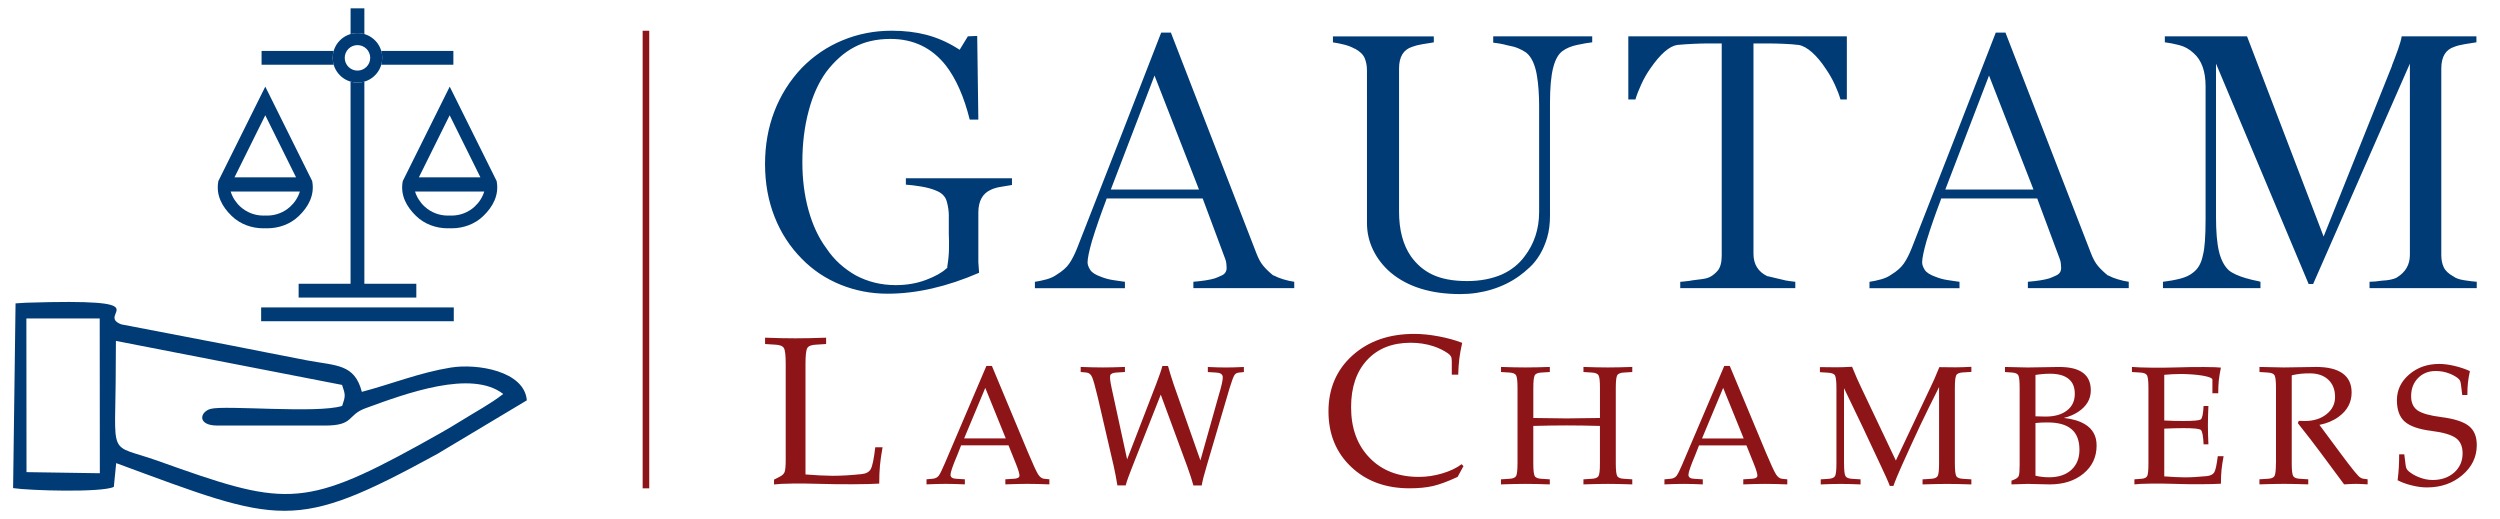
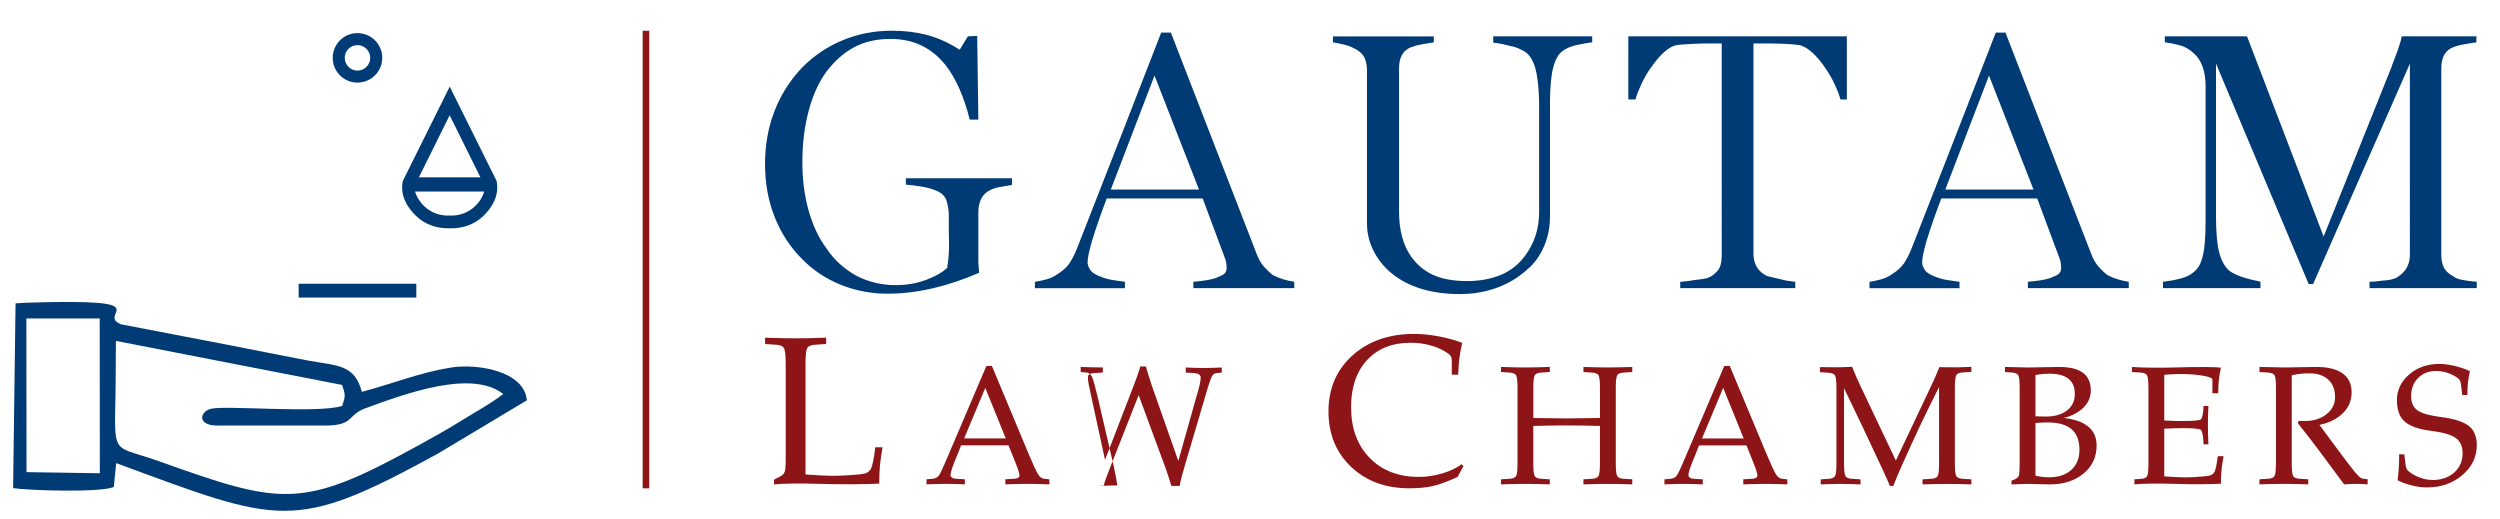
<svg xmlns="http://www.w3.org/2000/svg" id="Layer_2" viewBox="0 0 990.35 205.63">
  <defs>
    <style>.cls-1{fill:none;}.cls-2,.cls-3{fill:#003b76;}.cls-4,.cls-5{fill:#8e1517;}.cls-5,.cls-3{fill-rule:evenodd;}</style>
  </defs>
  <g id="Layer_1-2">
    <path class="cls-3" d="m967.09,100.97c0,1.88.32,3.5.96,4.88.64,1.38,1.95,2.62,3.92,3.7.89.69,2.32,1.18,4.29,1.48,1.97.3,3.6.5,4.88.59v2.52h-42.47v-2.52c1.38,0,3.06-.15,5.03-.45,2.37-.1,4.29-.49,5.77-1.18v-.15h.15c3.35-2.07,5.03-5.03,5.03-8.88V25.2l-38.33,87.31h-1.77l-36.7-87.31v60.68c0,5.92.4,10.51,1.18,13.76.79,3.26,2.07,5.72,3.85,7.4,1.38,1.18,3.75,2.27,7.11,3.26h.15c1.28.39,2.34.66,3.18.81.84.15,1.55.32,2.14.52v2.52h-38.62v-2.52c2.47-.3,4.76-.71,6.88-1.26,2.12-.54,3.83-1.36,5.11-2.44,1.97-1.48,3.26-3.8,3.85-6.96.69-2.46,1.04-7.25,1.04-14.36v-52.39c0-6.02-1.58-10.41-4.74-13.17-1.68-1.58-3.58-2.64-5.7-3.18-2.12-.54-4.02-.91-5.7-1.11v-2.37h32.56l30.34,79.32,27.08-67.63v-.15c.79-1.97,1.58-4.07,2.37-6.29.79-2.22,1.28-3.97,1.48-5.25h29.6v2.37c-1.38.2-2.93.45-4.66.74-1.73.29-3.09.64-4.07,1.04-3.45,1.09-5.18,3.95-5.18,8.58v73.85Zm-161.55-25.9l-17.61-45.14-17.31,45.14h34.92Zm29.6,34.04c1.09.59,2.37,1.11,3.85,1.55,1.48.45,2.91.77,4.29.96v2.52h-39.96v-2.52c3.65-.3,6.46-.74,8.44-1.33.59-.2,1.53-.59,2.81-1.18,1.28-.59,1.93-1.58,1.93-2.96,0-.1-.02-.57-.08-1.41-.05-.84-.22-1.6-.52-2.29l-8.88-23.83h-38.03l-.3.89c-1.09,2.86-2.07,5.57-2.96,8.14-.89,2.57-1.73,5.13-2.52,7.7-1.18,4.14-1.77,7.01-1.77,8.59,0,.89.34,1.88,1.03,2.96.69,1.09,2.17,2.02,4.44,2.81,1.48.59,3.06,1.01,4.74,1.26,1.68.25,3.21.47,4.59.67v2.52h-35.66v-2.52c1.38-.2,2.89-.52,4.51-.96,1.63-.44,2.99-1.06,4.07-1.85,2.27-1.38,3.94-2.86,5.03-4.44,1.09-1.58,2.12-3.6,3.11-6.07l17.02-43.51,16.28-41.88h3.85l33.89,87.46c.79,2.07,1.7,3.73,2.74,4.96,1.03,1.23,2.34,2.49,3.92,3.77h.14Zm-181.38-81.99c-1.38,1.97-2.59,4.09-3.62,6.36-1.04,2.27-1.8,4.24-2.29,5.92h-2.81V14.4h86.57v25.01h-2.52c-.49-1.78-1.26-3.77-2.29-6-1.03-2.22-2.25-4.32-3.62-6.29-1.68-2.56-3.45-4.68-5.33-6.36-1.88-1.68-3.65-2.66-5.33-2.96h-.15c-1.48-.2-3.36-.34-5.62-.44-2.27-.1-4.39-.15-6.36-.15h-5.77v83.32c0,4.14,1.82,7.11,5.47,8.88h.15l5.62,1.33c1.09.3,2.07.5,2.96.59.89.1,1.68.2,2.37.3v2.52h-45.58v-2.52h.3c.59-.1,1.26-.17,2-.22.74-.05,1.6-.17,2.59-.37,1.78-.2,3.13-.37,4.07-.52.94-.15,1.65-.32,2.15-.52,1.28-.49,2.49-1.38,3.62-2.66,1.13-1.28,1.7-3.3,1.7-6.07V17.21h-5.47c-1.58,0-3.48.05-5.7.15-2.22.1-4.36.25-6.44.44-3.16.5-6.71,3.6-10.66,9.32Zm-49.07-6.21c-.99-.69-2.07-1.28-3.26-1.78-1.18-.49-2.61-.89-4.29-1.18-1.78-.49-3.65-.84-5.62-1.04v-2.52h39.22v2.37c-1.68.2-3.68.54-6,1.04-2.32.5-4.22,1.29-5.7,2.37-1.68,1.18-2.94,3.4-3.77,6.66-.84,3.25-1.26,7.94-1.26,14.06v44.54c0,3.26-.37,6.14-1.11,8.66-.74,2.52-1.7,4.76-2.88,6.73s-2.52,3.65-4,5.03c-1.48,1.38-2.91,2.57-4.29,3.55-3.16,2.27-6.73,4.02-10.73,5.25-3.99,1.23-8.16,1.85-12.5,1.85-11.64,0-20.87-2.86-27.67-8.58-2.96-2.57-5.25-5.53-6.88-8.88-1.63-3.36-2.44-6.91-2.44-10.66V27.87c0-1.78-.3-3.38-.89-4.81-.59-1.43-1.88-2.69-3.85-3.77h-.15c-1.18-.69-2.57-1.23-4.15-1.62-1.58-.39-3.06-.69-4.44-.89v-2.37h39.96v2.37c-1.38.2-2.91.45-4.59.74-1.68.29-3.01.64-4,1.04-3.45,1.09-5.18,3.95-5.18,8.58v56.68c0,7.3,1.58,13.22,4.73,17.76,2.27,3.16,5.03,5.52,8.29,7.1,3.65,1.78,8.29,2.66,13.91,2.66,5.23,0,9.87-.89,13.91-2.66,3.65-1.68,6.61-4.04,8.88-7.1,3.85-5.04,5.77-10.9,5.77-17.61v-42.18c0-1.97-.07-4.05-.22-6.21-.15-2.17-.39-4.22-.74-6.14-.35-1.92-.86-3.62-1.55-5.11-.69-1.48-1.53-2.61-2.52-3.4Zm-129.73,54.16l-17.61-45.14-17.31,45.14h34.92Zm29.6,34.04c1.09.59,2.37,1.11,3.85,1.55,1.48.45,2.91.77,4.29.96v2.52h-39.96v-2.52c3.65-.3,6.46-.74,8.44-1.33.59-.2,1.53-.59,2.81-1.18,1.28-.59,1.92-1.58,1.92-2.96,0-.1-.02-.57-.08-1.41-.05-.84-.22-1.6-.52-2.29l-8.88-23.83h-38.04l-.3.89c-1.08,2.86-2.07,5.57-2.96,8.14-.89,2.57-1.73,5.13-2.52,7.7-1.19,4.14-1.78,7.01-1.78,8.59,0,.89.34,1.88,1.04,2.96.69,1.09,2.17,2.02,4.44,2.81,1.48.59,3.06,1.01,4.73,1.26,1.67.25,3.21.47,4.59.67v2.52h-35.66v-2.52c1.38-.2,2.89-.52,4.52-.96,1.62-.44,2.98-1.06,4.07-1.85,2.27-1.38,3.95-2.86,5.03-4.44,1.08-1.58,2.12-3.6,3.1-6.07l17.02-43.51,16.28-41.88h3.85l33.89,87.46c.79,2.07,1.7,3.73,2.74,4.96,1.03,1.23,2.34,2.49,3.92,3.77h.15Zm-128.69-23.53c0-1.88-.27-3.8-.82-5.77-.54-1.97-1.95-3.4-4.21-4.29-1.58-.69-3.55-1.23-5.92-1.63-2.37-.39-4.39-.64-6.07-.74v-2.52h42.03v2.66c-.2,0-.34.03-.44.07-.1.05-.25.07-.45.07-1.28.2-2.61.42-4,.67-1.38.25-2.56.62-3.55,1.11-3.25,1.48-4.88,4.49-4.88,9.03v19.68l.3,4.14c-12.73,5.52-24.82,8.29-36.26,8.29-6.51,0-12.7-1.18-18.57-3.55-5.87-2.37-10.98-5.77-15.32-10.21-4.73-4.74-8.36-10.31-10.88-16.72-2.52-6.41-3.77-13.37-3.77-20.87s1.23-14.45,3.7-20.87c2.46-6.41,6.07-12.14,10.8-17.17,4.74-4.83,10.16-8.51,16.28-11.02,6.11-2.52,12.58-3.77,19.38-3.77,5.04,0,9.62.54,13.77,1.63,4.14,1.08,8.14,2.81,11.98,5.18l1.19.74,3.25-5.33,3.7-.15.45,33.15h-3.41c-2.27-9.08-5.43-16.23-9.47-21.46-5.53-7-12.83-10.51-21.9-10.51-5.53,0-10.31,1.09-14.36,3.26-2.07,1.09-4.02,2.44-5.84,4.07-1.83,1.62-3.58,3.53-5.25,5.7-3.06,4.24-5.38,9.38-6.96,15.39-1.68,6.21-2.52,13.02-2.52,20.42,0,6.81.81,13.15,2.44,19.02s3.97,10.88,7.03,15.02c1.58,2.37,3.35,4.44,5.32,6.21,1.98,1.78,4.1,3.3,6.37,4.59,4.83,2.56,10.11,3.85,15.83,3.85,4.34,0,8.34-.69,11.99-2.07,3.65-1.38,6.31-2.86,7.99-4.44l.44-.3v-.59c.39-2.27.62-4.54.67-6.8.05-2.27.02-4.29-.07-6.07v-7.1Z" />
-     <path class="cls-5" d="m975.39,156.48l-.51-4.2c-.09-.7-.22-1.23-.42-1.57-.2-.35-.53-.7-1-1.05-.96-.7-2.04-1.27-3.21-1.71-1.71-.66-3.5-.98-5.37-.98-2.85,0-5.18.94-7.01,2.8-1.82,1.86-2.73,4.27-2.73,7.22,0,2.55.87,4.43,2.61,5.63,1.73,1.17,4.85,2.04,9.38,2.61,5.12.66,8.73,1.83,10.86,3.5,2.1,1.66,3.16,4.18,3.16,7.57,0,4.68-1.9,8.66-5.72,11.91-3.82,3.25-8.5,4.88-14.02,4.88-1.82,0-3.78-.25-5.92-.78-2.15-.52-4.03-1.2-5.7-2.06.24-2,.4-3.71.48-5.16.09-1.43.13-3.14.13-5.12h2.03l.52,4.18c.09.7.22,1.21.41,1.56.18.36.49.71.94,1.09,1.08.87,2.3,1.58,3.68,2.15,1.93.8,3.82,1.2,5.64,1.2,3.49,0,6.34-.99,8.58-2.96,2.22-1.98,3.33-4.51,3.33-7.61,0-2.77-.9-4.8-2.71-6.08-1.81-1.29-5.05-2.23-9.74-2.82-4.94-.62-8.44-1.86-10.51-3.69-2.04-1.83-3.06-4.65-3.06-8.45,0-4.02,1.62-7.42,4.86-10.2,3.24-2.78,7.2-4.17,11.91-4.17,1.81,0,3.81.26,6.02.78,2.21.52,4.25,1.21,6.12,2.06-.39,1.82-.65,3.38-.78,4.69-.15,1.34-.22,2.93-.22,4.79h-2.05Zm-73.78,27.1v-29.9c0-2.65-.19-4.32-.56-5-.38-.67-1.32-1.05-2.82-1.11l-3.16-.2v-2.01l9.67.2,12.82-.2c4.6,0,8.09.86,10.45,2.56,2.38,1.71,3.56,4.23,3.56,7.55,0,3.94-1.72,7.15-5.15,9.64-2.11,1.54-4.64,2.61-7.6,3.2l8.21,11.07,3.22,4.29c2.03,2.63,3.37,4.27,4.05,4.93.67.65,1.39,1.02,2.13,1.07l1.48.2v2.01c-1.78-.13-3.32-.2-4.62-.2s-2.88.07-4.69.2c-3.6-4.91-6.72-9.11-9.36-12.62-2.46-3.34-5.46-7.21-8.98-11.63l.38-.92,2.35.07c3.49,0,6.36-.89,8.62-2.69,2.27-1.8,3.4-4.06,3.4-6.8,0-2.91-.89-5.2-2.68-6.88-1.79-1.67-4.23-2.51-7.33-2.51-2.53-.02-4.92.23-7.15.78v34.89c0,2.66.19,4.32.56,5,.38.67,1.32,1.05,2.82,1.1l3.16.2v2.01c-3.72-.13-6.93-.2-9.64-.2s-5.94.07-9.7.2v-2.01l3.16-.2c1.5-.05,2.44-.43,2.82-1.1.36-.68.55-2.34.55-5Zm-56.09,8.31v-2.01l2.68-.2c1.28-.08,2.09-.47,2.41-1.14.31-.68.47-2.33.47-4.96v-29.9c0-2.65-.19-4.32-.56-5-.38-.67-1.32-1.05-2.82-1.11l-3.16-.2v-2.01c1.82.16,4.38.24,7.67.28s6.4.01,9.34-.08c4.17-.13,8.02-.19,11.55-.17,3.54.02,5.77.1,6.69.23-.4,1.93-.67,3.62-.83,5.04-.15,1.42-.23,3.14-.23,5.13h-2.31v-5.43c0-.48-.91-.93-2.73-1.33-1.81-.4-4.14-.67-6.98-.8-1.16-.07-2.25-.09-3.27-.07-1.84,0-3.87.11-6.09.32v18.09c2.8.16,5.36.22,7.66.2,3.97,0,6.24-.21,6.82-.64.58-.44.94-2.21,1.1-5.31h1.91c-.13,2.95-.2,5.47-.2,7.58s.06,4.67.2,7.62h-1.91c-.15-3.35-.52-5.25-1.1-5.72-.59-.47-2.85-.7-6.82-.7-2.3,0-4.85.07-7.66.2v18.91c3.02.23,5.72.37,8.12.39,2.58,0,5.48-.17,8.68-.49,1.53-.16,2.54-.67,3.04-1.56.5-.89.95-3.01,1.36-6.34h2.31c-.39,2.07-.67,3.88-.83,5.41-.16,1.53-.23,3.36-.23,5.5-1.74.11-4.38.18-7.93.2-3.54.02-7.01-.02-10.41-.14-3.25-.11-6.41-.14-9.5-.1-3.08.04-5.23.14-6.43.3Zm-39.19-24.3v20.86c1.7.41,3.5.62,5.4.62,3.71,0,6.63-.97,8.79-2.92,2.16-1.95,3.23-4.61,3.23-7.97,0-3.65-1.03-6.36-3.11-8.14-2.08-1.79-5.22-2.69-9.43-2.69-1.74-.01-3.37.05-4.89.23Zm0-19.05v16.38l4.03.1c3.56,0,6.37-.8,8.45-2.41,2.07-1.59,3.1-3.78,3.1-6.55s-.82-4.63-2.47-5.98c-1.65-1.35-4.09-2.03-7.31-2.03-2.04,0-3.97.17-5.8.49Zm-6.27,35.57v-30.41c0-2.64-.16-4.29-.5-4.98-.34-.67-1.18-1.06-2.51-1.14l-2.8-.2v-2.01l8.92.2,12.58-.2c4.18,0,7.32.77,9.38,2.31,2.08,1.53,3.12,3.86,3.12,6.97,0,3.47-1.66,6.29-5,8.5-1.65,1.08-3.54,1.9-5.68,2.41,3.51.4,6.3,1.24,8.38,2.52,3.07,1.85,4.6,4.65,4.6,8.4,0,4.54-1.73,8.25-5.18,11.11-3.47,2.87-7.93,4.3-13.41,4.3l-8.76-.2-6.38.2v-1.47l1.19-.49c.91-.37,1.5-.87,1.73-1.5.21-.64.32-2.07.32-4.32Zm-69.56-.52c0,2.66.19,4.32.56,5,.38.67,1.32,1.05,2.82,1.1l3.16.2v2.01c-3.04-.13-5.66-.2-7.86-.2s-4.85.07-7.91.2v-2.01l3.03-.2c1.41-.08,2.3-.46,2.65-1.14.35-.67.53-2.32.53-4.95v-29.86c0-2.66-.19-4.32-.56-4.99-.37-.67-1.32-1.05-2.82-1.11l-3.16-.2v-2.01c2.48.04,4.61.07,6.39.07s3.91-.07,6.36-.2c.88,2.13,1.52,3.65,1.91,4.57.4.91.97,2.15,1.72,3.71l13.7,28.85h.01l13.58-28.71c.74-1.51,1.3-2.71,1.69-3.62.4-.92,1.05-2.47,1.95-4.66,2.46.04,4.59.07,6.37.07s3.88-.07,6.32-.2v2.01l-3.16.2c-1.5.05-2.45.43-2.82,1.11-.37.67-.56,2.33-.56,4.98v29.99c0,2.66.19,4.32.56,4.99.37.67,1.32,1.05,2.82,1.1l3.16.2v2.01c-3.72-.13-6.93-.2-9.64-.2s-5.94.07-9.7.2v-2.01l3.16-.2c1.5-.05,2.44-.43,2.82-1.1.38-.68.56-2.34.56-5v-30.34h.04c-2.91,5.77-5.46,10.96-7.65,15.57-2.16,4.61-4.56,9.85-7.2,15.73-.55,1.2-1.15,2.57-1.78,4.11-.64,1.53-1.13,2.81-1.5,3.84h-1.42c-.24-.68-.7-1.77-1.38-3.3-.67-1.53-1.38-3.05-2.11-4.57l-7.37-15.71-7.24-15.07h-.04v29.75Zm-47.88-29.95l-8.38,20.05h16.5l-8.13-20.05h.01Zm-16.04,29.93l16.47-38.6h2.18l14.41,34.52c1.88,4.47,3.18,7.26,3.89,8.39.69,1.11,1.52,1.73,2.47,1.8l2.02.2v2.01c-3.37-.13-6.28-.2-8.74-.2s-5.32.07-8.7.2v-2.01l3.16-.2c1.51-.05,2.31-.42,2.42-1.1.11-.67-.38-2.33-1.45-4.99l-2.88-7.16h-18.78l-1.45,3.71c-1.78,4.2-2.7,6.82-2.74,7.87-.04,1.06.75,1.62,2.36,1.67l3.32.2v2.01c-2.91-.13-5.44-.2-7.57-.2s-4.69.07-7.62.2v-2.01l2.29-.2c1.09-.08,1.93-.47,2.47-1.14.54-.68,1.37-2.33,2.49-4.98Zm-65.43.01v-29.9c0-2.65-.19-4.32-.56-5-.38-.67-1.32-1.05-2.82-1.11l-3.16-.2v-2.01c3.72.13,6.93.2,9.64.2s5.94-.07,9.7-.2v2.01l-3.16.2c-1.5.05-2.45.43-2.82,1.11-.38.68-.56,2.35-.56,5.02v11.88l13.2.17,13.2-.17v-11.88c0-2.67-.18-4.34-.56-5.02-.38-.67-1.32-1.05-2.82-1.11l-3.16-.2v-2.01c3.72.13,6.93.2,9.64.2s5.94-.07,9.7-.2v2.01l-3.16.2c-1.49.05-2.44.43-2.81,1.11-.38.68-.56,2.34-.56,5v29.9c0,2.66.19,4.32.56,5,.37.67,1.32,1.05,2.81,1.1l3.16.2v2.01c-3.72-.13-6.93-.2-9.64-.2s-5.94.07-9.71.2v-2.01l3.16-.2c1.5-.05,2.44-.43,2.82-1.1.38-.68.56-2.34.56-5v-14.85c-4.9-.13-9.29-.2-13.2-.2s-8.29.07-13.2.2v14.85c0,2.66.19,4.32.56,5,.37.67,1.32,1.05,2.82,1.1l3.16.2v2.01c-3.72-.13-6.93-.2-9.64-.2s-5.94.07-9.7.2v-2.01l3.16-.2c1.5-.05,2.44-.43,2.83-1.1.36-.68.55-2.34.55-5Zm-158.51,8.71c-.15-1.03-.37-2.28-.65-3.74-.28-1.47-.55-2.78-.81-3.92l-6.22-26.86c-1.06-4.48-1.84-7.27-2.34-8.39-.5-1.12-1.27-1.73-2.3-1.81l-2.22-.2v-2.01c3.4.13,6.33.2,8.78.2s5.37-.07,8.75-.2v2.01l-3.16.2c-1.55.05-2.43.43-2.66,1.11-.22.68-.04,2.34.54,5l6.15,28.32h-.01l11.47-29.74c.53-1.37,1.05-2.76,1.53-4.16.48-1.4.81-2.44.98-3.12h2.22c.24.89.58,2.05,1.02,3.48.44,1.43.86,2.73,1.26,3.91l10.56,30.03,7.1-25.23c1.26-4.18,1.85-6.81,1.76-7.87-.1-1.05-.97-1.63-2.6-1.71l-3.32-.2v-2.01c2.75.13,5.12.2,7.13.2s4.38-.07,7.15-.2v2.01l-1.9.2c-.87.05-1.5.43-1.9,1.11-.41.68-1.02,2.34-1.84,5l-9.16,31.1c-.45,1.48-.86,2.95-1.23,4.39-.36,1.45-.58,2.49-.67,3.12h-3.29c-.22-.8-.55-1.92-1.01-3.35-.46-1.43-.92-2.77-1.38-4.01l-10.55-28.63h.01l-11.32,28.7c-.54,1.32-1.05,2.69-1.56,4.09-.51,1.41-.85,2.48-1.02,3.19h-3.29Zm-52.32-38.66l-8.39,20.05h16.5l-8.13-20.05h.01Zm-16.04,29.93l16.47-38.6h2.18l14.41,34.52c1.88,4.47,3.18,7.26,3.88,8.39.69,1.11,1.52,1.73,2.46,1.8l2.02.2v2.01c-3.37-.13-6.28-.2-8.74-.2s-5.32.07-8.7.2v-2.01l3.16-.2c1.51-.05,2.31-.42,2.42-1.1.11-.67-.38-2.33-1.45-4.99l-2.88-7.16h-18.78l-1.45,3.71c-1.79,4.2-2.7,6.82-2.74,7.87-.04,1.06.75,1.62,2.36,1.67l3.32.2v2.01c-2.92-.13-5.45-.2-7.57-.2s-4.69.07-7.62.2v-2.01l2.29-.2c1.09-.08,1.93-.47,2.48-1.14.54-.68,1.36-2.33,2.48-4.98Zm205.46,1.09l-2.32,4.27c-3.84,1.78-7.07,2.98-9.7,3.6-2.62.61-5.75.92-9.38.92-9.42,0-17.13-2.83-23.12-8.51-5.98-5.68-8.96-13-8.96-21.98s3.16-16.43,9.49-22.13c6.34-5.7,14.5-8.55,24.49-8.55,2.98,0,6.19.32,9.6.96,3.41.64,6.55,1.49,9.39,2.58-.53,2.4-.92,4.48-1.13,6.25-.22,1.77-.37,3.89-.45,6.36h-2.54v-5.26c0-.87-.11-1.52-.32-1.94-.22-.42-.63-.85-1.25-1.28-1.68-1.14-3.56-2.07-5.69-2.78-2.82-.92-5.83-1.38-9.04-1.38-7.28,0-13.04,2.29-17.26,6.85-4.22,4.57-6.33,10.79-6.33,18.67,0,8.36,2.45,15.04,7.34,20.07,4.88,5.04,11.39,7.55,19.52,7.55,3.08,0,6.18-.46,9.27-1.38,3.09-.92,5.64-2.13,7.66-3.65l.73.77Zm-273.12,7.28v-1.93l2.01-1.02c1.18-.57,1.91-1.24,2.19-2.01.29-.77.43-2.38.43-4.87v-37.93c0-3.33-.23-5.41-.7-6.26-.47-.84-1.65-1.31-3.52-1.38l-3.95-.25v-2.51c4.65.17,8.67.25,12.05.25s7.43-.08,12.13-.25v2.51l-3.95.25c-1.87.07-3.05.53-3.52,1.37-.47.82-.7,2.91-.7,6.26v43.79c3.98.32,7.55.5,10.71.53,3.41,0,7.22-.22,11.44-.66,1.86-.17,3.09-.85,3.73-2.05s1.23-4.06,1.76-8.58h2.89c-.49,2.76-.84,5.15-1.03,7.17-.19,2.04-.29,4.43-.29,7.22-2.17.14-5.61.22-10.3.25-4.7.03-9.35-.03-13.93-.17-3.46-.11-6.88-.14-10.25-.1-3.37.04-5.78.16-7.19.35Z" />
+     <path class="cls-5" d="m975.39,156.48l-.51-4.2c-.09-.7-.22-1.23-.42-1.57-.2-.35-.53-.7-1-1.05-.96-.7-2.04-1.27-3.21-1.71-1.71-.66-3.5-.98-5.37-.98-2.85,0-5.18.94-7.01,2.8-1.82,1.86-2.73,4.27-2.73,7.22,0,2.55.87,4.43,2.61,5.63,1.73,1.17,4.85,2.04,9.38,2.61,5.12.66,8.73,1.83,10.86,3.5,2.1,1.66,3.16,4.18,3.16,7.57,0,4.68-1.9,8.66-5.72,11.91-3.82,3.25-8.5,4.88-14.02,4.88-1.82,0-3.78-.25-5.92-.78-2.15-.52-4.03-1.2-5.7-2.06.24-2,.4-3.71.48-5.16.09-1.43.13-3.14.13-5.12h2.03l.52,4.18c.09.7.22,1.21.41,1.56.18.36.49.71.94,1.09,1.08.87,2.3,1.58,3.68,2.15,1.93.8,3.82,1.2,5.64,1.2,3.49,0,6.34-.99,8.58-2.96,2.22-1.98,3.33-4.51,3.33-7.61,0-2.77-.9-4.8-2.71-6.08-1.81-1.29-5.05-2.23-9.74-2.82-4.94-.62-8.44-1.86-10.51-3.69-2.04-1.83-3.06-4.65-3.06-8.45,0-4.02,1.62-7.42,4.86-10.2,3.24-2.78,7.2-4.17,11.91-4.17,1.81,0,3.81.26,6.02.78,2.21.52,4.25,1.21,6.12,2.06-.39,1.82-.65,3.38-.78,4.69-.15,1.34-.22,2.93-.22,4.79h-2.05Zm-73.78,27.1v-29.9c0-2.65-.19-4.32-.56-5-.38-.67-1.32-1.05-2.82-1.11l-3.16-.2v-2.01l9.67.2,12.82-.2c4.6,0,8.09.86,10.45,2.56,2.38,1.71,3.56,4.23,3.56,7.55,0,3.94-1.72,7.15-5.15,9.64-2.11,1.54-4.64,2.61-7.6,3.2l8.21,11.07,3.22,4.29c2.03,2.63,3.37,4.27,4.05,4.93.67.65,1.39,1.02,2.13,1.07l1.48.2v2.01c-1.78-.13-3.32-.2-4.62-.2s-2.88.07-4.69.2c-3.6-4.91-6.72-9.11-9.36-12.62-2.46-3.34-5.46-7.21-8.98-11.63l.38-.92,2.35.07c3.49,0,6.36-.89,8.62-2.69,2.27-1.8,3.4-4.06,3.4-6.8,0-2.91-.89-5.2-2.68-6.88-1.79-1.67-4.23-2.51-7.33-2.51-2.53-.02-4.92.23-7.15.78v34.89c0,2.66.19,4.32.56,5,.38.67,1.32,1.05,2.82,1.1l3.16.2v2.01c-3.72-.13-6.93-.2-9.64-.2s-5.94.07-9.7.2v-2.01l3.16-.2c1.5-.05,2.44-.43,2.82-1.1.36-.68.55-2.34.55-5Zm-56.09,8.31v-2.01l2.68-.2c1.28-.08,2.09-.47,2.41-1.14.31-.68.47-2.33.47-4.96v-29.9c0-2.65-.19-4.32-.56-5-.38-.67-1.32-1.05-2.82-1.11l-3.16-.2v-2.01c1.82.16,4.38.24,7.67.28s6.4.01,9.34-.08c4.17-.13,8.02-.19,11.55-.17,3.54.02,5.77.1,6.69.23-.4,1.93-.67,3.62-.83,5.04-.15,1.42-.23,3.14-.23,5.13h-2.31v-5.43c0-.48-.91-.93-2.73-1.33-1.81-.4-4.14-.67-6.98-.8-1.16-.07-2.25-.09-3.27-.07-1.84,0-3.87.11-6.09.32v18.09c2.8.16,5.36.22,7.66.2,3.97,0,6.24-.21,6.82-.64.58-.44.94-2.21,1.1-5.31h1.91c-.13,2.95-.2,5.47-.2,7.58s.06,4.67.2,7.62h-1.91c-.15-3.35-.52-5.25-1.1-5.72-.59-.47-2.85-.7-6.82-.7-2.3,0-4.85.07-7.66.2v18.91c3.02.23,5.72.37,8.12.39,2.58,0,5.48-.17,8.68-.49,1.53-.16,2.54-.67,3.04-1.56.5-.89.95-3.01,1.36-6.34h2.31c-.39,2.07-.67,3.88-.83,5.41-.16,1.53-.23,3.36-.23,5.5-1.74.11-4.38.18-7.93.2-3.54.02-7.01-.02-10.41-.14-3.25-.11-6.41-.14-9.5-.1-3.08.04-5.23.14-6.43.3Zm-39.19-24.3v20.86c1.7.41,3.5.62,5.4.62,3.71,0,6.63-.97,8.79-2.92,2.16-1.95,3.23-4.61,3.23-7.97,0-3.65-1.03-6.36-3.11-8.14-2.08-1.79-5.22-2.69-9.43-2.69-1.74-.01-3.37.05-4.89.23Zm0-19.05v16.38l4.03.1c3.56,0,6.37-.8,8.45-2.41,2.07-1.59,3.1-3.78,3.1-6.55s-.82-4.63-2.47-5.98c-1.65-1.35-4.09-2.03-7.31-2.03-2.04,0-3.97.17-5.8.49Zm-6.27,35.57v-30.41c0-2.64-.16-4.29-.5-4.98-.34-.67-1.18-1.06-2.51-1.14l-2.8-.2v-2.01l8.92.2,12.58-.2c4.18,0,7.32.77,9.38,2.31,2.08,1.53,3.12,3.86,3.12,6.97,0,3.47-1.66,6.29-5,8.5-1.65,1.08-3.54,1.9-5.68,2.41,3.51.4,6.3,1.24,8.38,2.52,3.07,1.85,4.6,4.65,4.6,8.4,0,4.54-1.73,8.25-5.18,11.11-3.47,2.87-7.93,4.3-13.41,4.3l-8.76-.2-6.38.2v-1.47l1.19-.49c.91-.37,1.5-.87,1.73-1.5.21-.64.32-2.07.32-4.32Zm-69.56-.52c0,2.66.19,4.32.56,5,.38.67,1.32,1.05,2.82,1.1l3.16.2v2.01c-3.04-.13-5.66-.2-7.86-.2s-4.85.07-7.91.2v-2.01l3.03-.2c1.41-.08,2.3-.46,2.65-1.14.35-.67.53-2.32.53-4.95v-29.86c0-2.66-.19-4.32-.56-4.99-.37-.67-1.32-1.05-2.82-1.11l-3.16-.2v-2.01c2.48.04,4.61.07,6.39.07s3.91-.07,6.36-.2c.88,2.13,1.52,3.65,1.91,4.57.4.91.97,2.15,1.72,3.71l13.7,28.85h.01l13.58-28.71c.74-1.51,1.3-2.71,1.69-3.62.4-.92,1.05-2.47,1.95-4.66,2.46.04,4.59.07,6.37.07s3.88-.07,6.32-.2v2.01l-3.16.2c-1.5.05-2.45.43-2.82,1.11-.37.67-.56,2.33-.56,4.98v29.99c0,2.66.19,4.32.56,4.99.37.67,1.32,1.05,2.82,1.1l3.16.2v2.01c-3.72-.13-6.93-.2-9.64-.2s-5.94.07-9.7.2v-2.01l3.16-.2c1.5-.05,2.44-.43,2.82-1.1.38-.68.56-2.34.56-5v-30.34h.04c-2.91,5.77-5.46,10.96-7.65,15.57-2.16,4.61-4.56,9.85-7.2,15.73-.55,1.2-1.15,2.57-1.78,4.11-.64,1.53-1.13,2.81-1.5,3.84h-1.42c-.24-.68-.7-1.77-1.38-3.3-.67-1.53-1.38-3.05-2.11-4.57l-7.37-15.71-7.24-15.07h-.04v29.75Zm-47.88-29.95l-8.38,20.05h16.5l-8.13-20.05h.01Zm-16.04,29.93l16.47-38.6h2.18l14.41,34.52c1.88,4.47,3.18,7.26,3.89,8.39.69,1.11,1.52,1.73,2.47,1.8l2.02.2v2.01c-3.37-.13-6.28-.2-8.74-.2s-5.32.07-8.7.2v-2.01l3.16-.2c1.51-.05,2.31-.42,2.42-1.1.11-.67-.38-2.33-1.45-4.99l-2.88-7.16h-18.78l-1.45,3.71c-1.78,4.2-2.7,6.82-2.74,7.87-.04,1.06.75,1.62,2.36,1.67l3.32.2v2.01c-2.91-.13-5.44-.2-7.57-.2s-4.69.07-7.62.2v-2.01l2.29-.2c1.09-.08,1.93-.47,2.47-1.14.54-.68,1.37-2.33,2.49-4.98Zm-65.43.01v-29.9c0-2.65-.19-4.32-.56-5-.38-.67-1.32-1.05-2.82-1.11l-3.16-.2v-2.01c3.72.13,6.93.2,9.64.2s5.94-.07,9.7-.2v2.01l-3.16.2c-1.5.05-2.45.43-2.82,1.11-.38.68-.56,2.35-.56,5.02v11.88l13.2.17,13.2-.17v-11.88c0-2.67-.18-4.34-.56-5.02-.38-.67-1.32-1.05-2.82-1.11l-3.16-.2v-2.01c3.72.13,6.93.2,9.64.2s5.94-.07,9.7-.2v2.01l-3.16.2c-1.49.05-2.44.43-2.81,1.11-.38.68-.56,2.34-.56,5v29.9c0,2.66.19,4.32.56,5,.37.67,1.32,1.05,2.81,1.1l3.16.2v2.01c-3.72-.13-6.93-.2-9.64-.2s-5.94.07-9.71.2v-2.01l3.16-.2c1.5-.05,2.44-.43,2.82-1.1.38-.68.56-2.34.56-5v-14.85c-4.9-.13-9.29-.2-13.2-.2s-8.29.07-13.2.2v14.85c0,2.66.19,4.32.56,5,.37.67,1.32,1.05,2.82,1.1l3.16.2v2.01c-3.72-.13-6.93-.2-9.64-.2s-5.94.07-9.7.2v-2.01l3.16-.2c1.5-.05,2.44-.43,2.83-1.1.36-.68.55-2.34.55-5Zm-158.51,8.71c-.15-1.03-.37-2.28-.65-3.74-.28-1.47-.55-2.78-.81-3.92l-6.22-26.86c-1.06-4.48-1.84-7.27-2.34-8.39-.5-1.12-1.27-1.73-2.3-1.81l-2.22-.2v-2.01c3.4.13,6.33.2,8.78.2v2.01l-3.16.2c-1.55.05-2.43.43-2.66,1.11-.22.68-.04,2.34.54,5l6.15,28.32h-.01l11.47-29.74c.53-1.37,1.05-2.76,1.53-4.16.48-1.4.81-2.44.98-3.12h2.22c.24.89.58,2.05,1.02,3.48.44,1.43.86,2.73,1.26,3.91l10.56,30.03,7.1-25.23c1.26-4.18,1.85-6.81,1.76-7.87-.1-1.05-.97-1.63-2.6-1.71l-3.32-.2v-2.01c2.75.13,5.12.2,7.13.2s4.38-.07,7.15-.2v2.01l-1.9.2c-.87.05-1.5.43-1.9,1.11-.41.68-1.02,2.34-1.84,5l-9.16,31.1c-.45,1.48-.86,2.95-1.23,4.39-.36,1.45-.58,2.49-.67,3.12h-3.29c-.22-.8-.55-1.92-1.01-3.35-.46-1.43-.92-2.77-1.38-4.01l-10.55-28.63h.01l-11.32,28.7c-.54,1.32-1.05,2.69-1.56,4.09-.51,1.41-.85,2.48-1.02,3.19h-3.29Zm-52.32-38.66l-8.39,20.05h16.5l-8.13-20.05h.01Zm-16.04,29.93l16.47-38.6h2.18l14.41,34.52c1.88,4.47,3.18,7.26,3.88,8.39.69,1.11,1.52,1.73,2.46,1.8l2.02.2v2.01c-3.37-.13-6.28-.2-8.74-.2s-5.32.07-8.7.2v-2.01l3.16-.2c1.51-.05,2.31-.42,2.42-1.1.11-.67-.38-2.33-1.45-4.99l-2.88-7.16h-18.78l-1.45,3.71c-1.79,4.2-2.7,6.82-2.74,7.87-.04,1.06.75,1.62,2.36,1.67l3.32.2v2.01c-2.92-.13-5.45-.2-7.57-.2s-4.69.07-7.62.2v-2.01l2.29-.2c1.09-.08,1.93-.47,2.48-1.14.54-.68,1.36-2.33,2.48-4.98Zm205.46,1.09l-2.32,4.27c-3.84,1.78-7.07,2.98-9.7,3.6-2.62.61-5.75.92-9.38.92-9.42,0-17.13-2.83-23.12-8.51-5.98-5.68-8.96-13-8.96-21.98s3.16-16.43,9.49-22.13c6.34-5.7,14.5-8.55,24.49-8.55,2.98,0,6.19.32,9.6.96,3.41.64,6.55,1.49,9.39,2.58-.53,2.4-.92,4.48-1.13,6.25-.22,1.77-.37,3.89-.45,6.36h-2.54v-5.26c0-.87-.11-1.52-.32-1.94-.22-.42-.63-.85-1.25-1.28-1.68-1.14-3.56-2.07-5.69-2.78-2.82-.92-5.83-1.38-9.04-1.38-7.28,0-13.04,2.29-17.26,6.85-4.22,4.57-6.33,10.79-6.33,18.67,0,8.36,2.45,15.04,7.34,20.07,4.88,5.04,11.39,7.55,19.52,7.55,3.08,0,6.18-.46,9.27-1.38,3.09-.92,5.64-2.13,7.66-3.65l.73.77Zm-273.12,7.28v-1.93l2.01-1.02c1.18-.57,1.91-1.24,2.19-2.01.29-.77.43-2.38.43-4.87v-37.93c0-3.33-.23-5.41-.7-6.26-.47-.84-1.65-1.31-3.52-1.38l-3.95-.25v-2.51c4.65.17,8.67.25,12.05.25s7.43-.08,12.13-.25v2.51l-3.95.25c-1.87.07-3.05.53-3.52,1.37-.47.82-.7,2.91-.7,6.26v43.79c3.98.32,7.55.5,10.71.53,3.41,0,7.22-.22,11.44-.66,1.86-.17,3.09-.85,3.73-2.05s1.23-4.06,1.76-8.58h2.89c-.49,2.76-.84,5.15-1.03,7.17-.19,2.04-.29,4.43-.29,7.22-2.17.14-5.61.22-10.3.25-4.7.03-9.35-.03-13.93-.17-3.46-.11-6.88-.14-10.25-.1-3.37.04-5.78.16-7.19.35Z" />
    <rect class="cls-4" x="254.58" y="12.18" width="2.61" height="181.27" />
    <path class="cls-3" d="m6.16,120.17l-.97,73.19c6.35.99,35.18,1.84,39.9-.49l.94-9.41c65.25,24.07,70.24,27.51,127.21-3.64l35.46-21.23c-.94-11.59-19.61-14.68-30.14-12.98-12.31,1.98-23.49,6.53-35.22,9.62-2.93-11.19-10.04-10.26-22.01-12.53-9.81-1.87-19.63-3.87-29.55-5.8l-43.75-8.41c-10.61-4.14,17.74-10.32-37.77-8.57l-4.1.26Zm39.76,14.88l89.58,17.43c1.38,3.95,1.4,4.4.04,8.32-9.79,3.12-46.57-.39-52.14,1.18-4.3,1.21-5.35,6.6,2.73,6.6h42.61c11.69,0,8.62-4.14,16.02-6.85,16.15-5.91,42.02-15.43,54.59-5.66-5.32,4.12-10.74,6.91-16.45,10.49-5.38,3.38-11.61,6.82-17.15,9.88-46.22,25.45-53.93,23.72-103.05,6.18-20.61-7.36-16.84.07-16.84-37.97l.06-9.59Zm-35.47-8.88l29.05-.02.05,61.32-29.05-.44-.05-60.86Z" />
-     <rect class="cls-2" x="103.45" y="121.78" width="76.31" height="5.47" />
    <rect class="cls-2" x="118.3" y="112.41" width="46.62" height="5.47" />
-     <path class="cls-3" d="m144.34,32.33v82.42h-5.47V32.33c.87.25,1.78.39,2.73.39s1.87-.13,2.73-.39Zm0-29.05v10.21c-.87-.25-1.79-.39-2.73-.39s-1.87.13-2.73.39V3.29h5.47Z" />
-     <path class="cls-3" d="m151.03,20.18h28.57v5.47h-28.57c.25-.87.39-1.79.39-2.74s-.14-1.86-.39-2.73Zm-47.41,0h28.57c-.25.87-.39,1.79-.39,2.73s.13,1.87.39,2.74h-28.57v-5.47Z" />
    <path class="cls-3" d="m141.61,17.87c2.79,0,5.05,2.26,5.05,5.05s-2.26,5.05-5.05,5.05-5.05-2.26-5.05-5.05,2.26-5.05,5.05-5.05Zm0-4.76c5.41,0,9.81,4.39,9.81,9.8s-4.4,9.81-9.81,9.81-9.81-4.39-9.81-9.81,4.39-9.8,9.81-9.8Z" />
-     <path class="cls-3" d="m91.38,75.87c.71,2.29,2.04,4.37,3.83,6,2.5,2.28,5.74,3.53,9.12,3.53.23,0,.46,0,.82-.02.23.01.46.02.69.02,3.38,0,6.62-1.25,9.12-3.53,1.79-1.63,3.12-3.7,3.83-6h-27.42Zm13.71-30.21l-12.19,24.58h24.37l-12.18-24.58Zm.03,44.76c-.24.01-.51.02-.78.02-4.63,0-9.19-1.63-12.54-4.87-3.8-3.67-6.29-8.22-5.33-13.66l.03-.19,18.59-37.4,18.58,37.4.03.19c.97,5.43-1.52,9.99-5.32,13.66-3.35,3.24-7.91,4.87-12.54,4.87-.27,0-.54,0-.72-.02Z" />
    <path class="cls-3" d="m164.42,75.87c.71,2.29,2.04,4.37,3.83,6,2.5,2.28,5.74,3.53,9.12,3.53.23,0,.46,0,.82-.02.23.01.46.02.69.02,3.39,0,6.62-1.25,9.12-3.53,1.79-1.63,3.12-3.7,3.83-6h-27.42Zm13.71-30.21l-12.19,24.58h24.37l-12.18-24.58Zm.03,44.76c-.24.01-.51.02-.78.02-4.63,0-9.19-1.63-12.54-4.87-3.8-3.67-6.29-8.22-5.32-13.66l.04-.19,18.59-37.4,18.59,37.4.03.19c.96,5.43-1.52,9.99-5.32,13.66-3.35,3.24-7.91,4.87-12.54,4.87-.27,0-.54,0-.72-.02Z" />
-     <rect class="cls-1" width="990.35" height="205.63" />
  </g>
</svg>